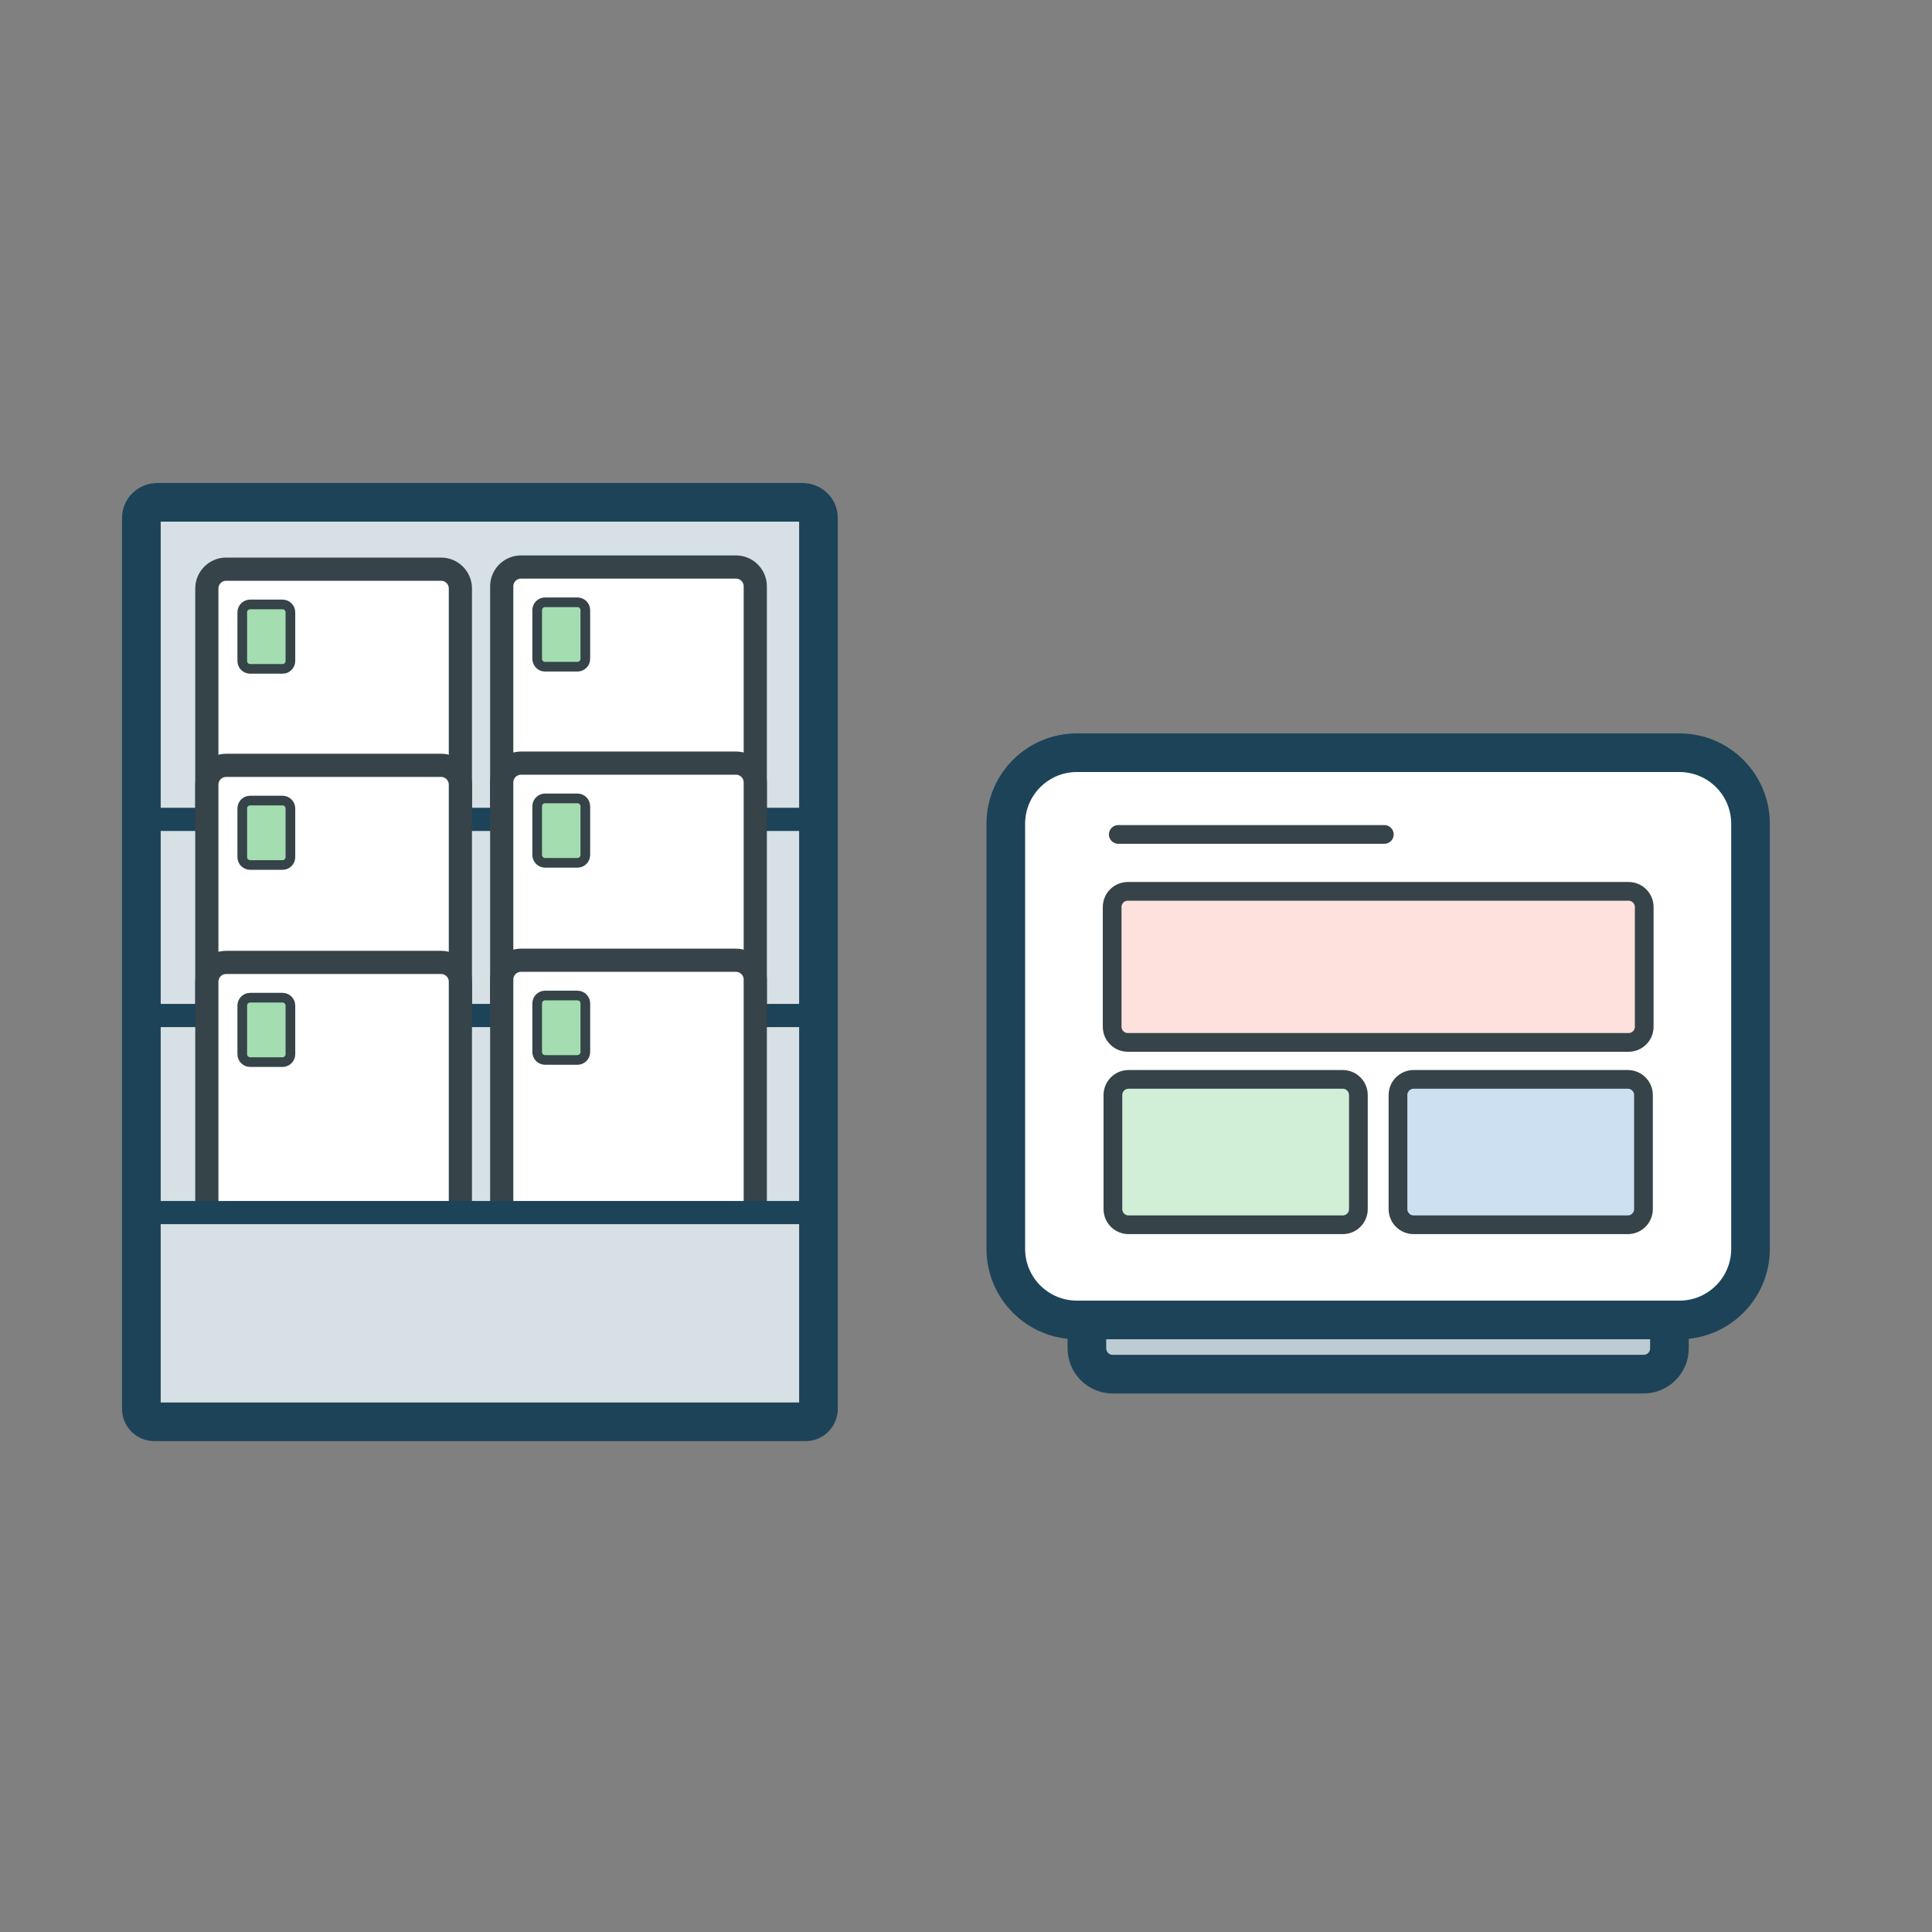
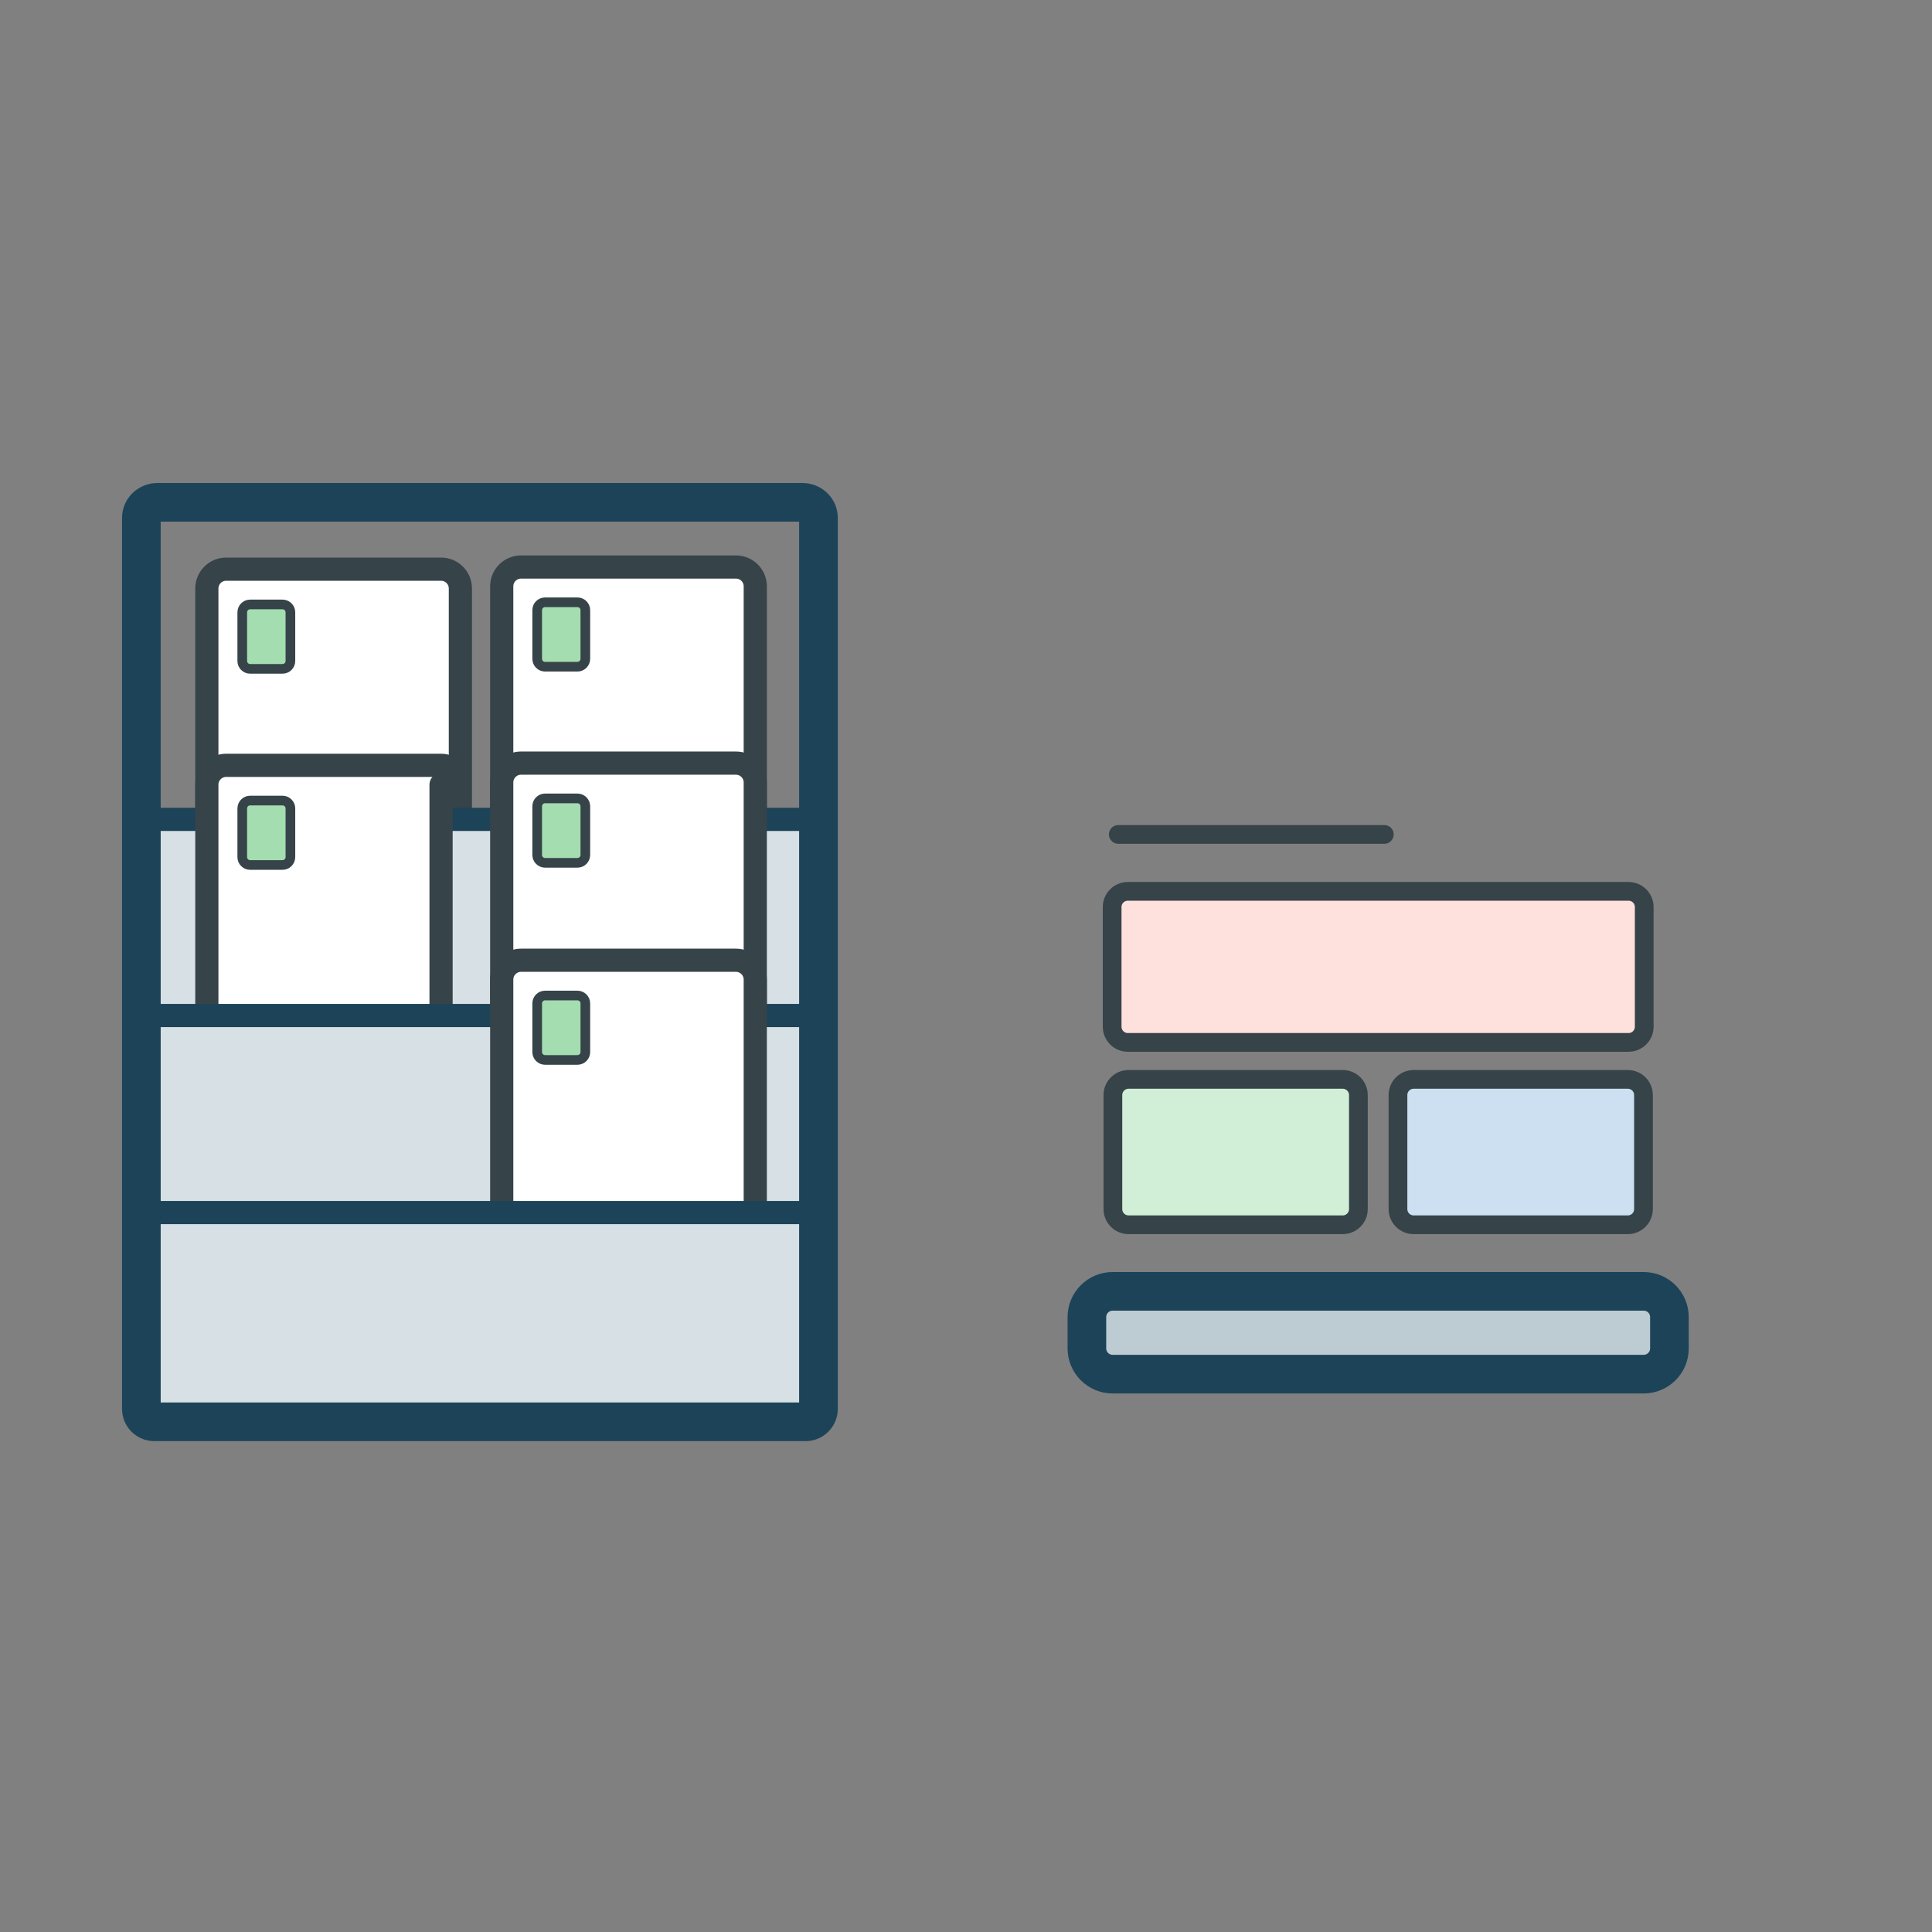
<svg xmlns="http://www.w3.org/2000/svg" width="150" height="150" viewBox="0 0 150 150" fill="none">
  <rect x="0" y="0" width="150" height="150" fill="#808080" stroke="none" />
-   <path d="M61.545 38.614H12.976C11.871 38.614 10.976 39.51 10.976 40.614V65.184H63.545V40.614C63.545 39.51 62.65 38.614 61.545 38.614Z" fill="#D7E0E4" stroke="#1D4359" stroke-width="1.8" stroke-miterlimit="10" stroke-linecap="round" />
  <path d="M34.244 44.19H17.559C16.731 44.19 16.059 44.862 16.059 45.691V71.826C16.059 72.654 16.731 73.326 17.559 73.326H34.244C35.072 73.326 35.744 72.654 35.744 71.826V45.691C35.744 44.862 35.072 44.19 34.244 44.19Z" fill="white" stroke="#364349" stroke-width="1.8" stroke-linecap="round" stroke-linejoin="round" />
  <path d="M21.935 46.929H19.421C19.083 46.929 18.809 47.203 18.809 47.541V51.318C18.809 51.656 19.083 51.93 19.421 51.93H21.935C22.273 51.93 22.547 51.656 22.547 51.318V47.541C22.547 47.203 22.273 46.929 21.935 46.929Z" fill="#A3DDB0" stroke="#364349" stroke-width="0.75" stroke-linecap="round" stroke-linejoin="round" />
  <path d="M57.139 44.023H40.454C39.626 44.023 38.954 44.694 38.954 45.523V71.658C38.954 72.486 39.626 73.158 40.454 73.158H57.139C57.967 73.158 58.639 72.486 58.639 71.658V45.523C58.639 44.694 57.967 44.023 57.139 44.023Z" fill="white" stroke="#364349" stroke-width="1.8" stroke-linecap="round" stroke-linejoin="round" />
  <path d="M44.833 46.761H42.319C41.981 46.761 41.707 47.035 41.707 47.373V51.151C41.707 51.489 41.981 51.763 42.319 51.763H44.833C45.171 51.763 45.445 51.489 45.445 51.151V47.373C45.445 47.035 45.171 46.761 44.833 46.761Z" fill="#A3DDB0" stroke="#364349" stroke-width="0.75" stroke-linecap="round" stroke-linejoin="round" />
  <path d="M63.545 63.614H10.976V83.404H63.545V63.614Z" fill="#D7E0E4" stroke="#1D4359" stroke-width="1.8" stroke-miterlimit="10" stroke-linecap="round" />
-   <path d="M34.244 59.42H17.559C16.731 59.42 16.059 60.092 16.059 60.92V87.055C16.059 87.884 16.731 88.555 17.559 88.555H34.244C35.072 88.555 35.744 87.884 35.744 87.055V60.92C35.744 60.092 35.072 59.42 34.244 59.42Z" fill="white" stroke="#364349" stroke-width="1.8" stroke-linecap="round" stroke-linejoin="round" />
+   <path d="M34.244 59.42H17.559C16.731 59.42 16.059 60.092 16.059 60.92V87.055C16.059 87.884 16.731 88.555 17.559 88.555H34.244V60.92C35.744 60.092 35.072 59.42 34.244 59.42Z" fill="white" stroke="#364349" stroke-width="1.8" stroke-linecap="round" stroke-linejoin="round" />
  <path d="M21.935 62.155H19.421C19.083 62.155 18.809 62.429 18.809 62.767V66.545C18.809 66.883 19.083 67.157 19.421 67.157H21.935C22.273 67.157 22.547 66.883 22.547 66.545V62.767C22.547 62.429 22.273 62.155 21.935 62.155Z" fill="#A3DDB0" stroke="#364349" stroke-width="0.75" stroke-linecap="round" stroke-linejoin="round" />
  <path d="M57.139 59.248H40.454C39.626 59.248 38.954 59.92 38.954 60.749V86.884C38.954 87.712 39.626 88.384 40.454 88.384H57.139C57.967 88.384 58.639 87.712 58.639 86.884V60.749C58.639 59.92 57.967 59.248 57.139 59.248Z" fill="white" stroke="#364349" stroke-width="1.8" stroke-linecap="round" stroke-linejoin="round" />
  <path d="M44.833 61.987H42.319C41.981 61.987 41.707 62.261 41.707 62.599V66.377C41.707 66.715 41.981 66.989 42.319 66.989H44.833C45.171 66.989 45.445 66.715 45.445 66.377V62.599C45.445 62.261 45.171 61.987 44.833 61.987Z" fill="#A3DDB0" stroke="#364349" stroke-width="0.75" stroke-linecap="round" stroke-linejoin="round" />
  <path d="M63.545 78.843H10.976V98.633H63.545V78.843Z" fill="#D7E0E4" stroke="#1D4359" stroke-width="1.8" stroke-miterlimit="10" stroke-linecap="round" />
-   <path d="M34.244 74.721H17.559C16.731 74.721 16.059 75.393 16.059 76.221V102.356C16.059 103.185 16.731 103.857 17.559 103.857H34.244C35.072 103.857 35.744 103.185 35.744 102.356V76.221C35.744 75.393 35.072 74.721 34.244 74.721Z" fill="white" stroke="#364349" stroke-width="1.8" stroke-linecap="round" stroke-linejoin="round" />
-   <path d="M21.935 77.46H19.421C19.083 77.46 18.809 77.734 18.809 78.072V81.849C18.809 82.187 19.083 82.461 19.421 82.461H21.935C22.273 82.461 22.547 82.187 22.547 81.849V78.072C22.547 77.734 22.273 77.46 21.935 77.46Z" fill="#A3DDB0" stroke="#364349" stroke-width="0.75" stroke-linecap="round" stroke-linejoin="round" />
  <path d="M57.139 74.553H40.454C39.626 74.553 38.954 75.224 38.954 76.053V102.188C38.954 103.016 39.626 103.688 40.454 103.688H57.139C57.967 103.688 58.639 103.016 58.639 102.188V76.053C58.639 75.224 57.967 74.553 57.139 74.553Z" fill="white" stroke="#364349" stroke-width="1.8" stroke-linecap="round" stroke-linejoin="round" />
  <path d="M44.833 77.292H42.319C41.981 77.292 41.707 77.566 41.707 77.904V81.681C41.707 82.019 41.981 82.293 42.319 82.293H44.833C45.171 82.293 45.445 82.019 45.445 81.681V77.904C45.445 77.566 45.171 77.292 44.833 77.292Z" fill="#A3DDB0" stroke="#364349" stroke-width="0.75" stroke-linecap="round" stroke-linejoin="round" />
  <path d="M62.545 94.144H11.976C11.423 94.144 10.976 94.592 10.976 95.144V109.514C10.976 110.066 11.423 110.514 11.976 110.514H62.545C63.098 110.514 63.545 110.066 63.545 109.514V95.144C63.545 94.592 63.098 94.144 62.545 94.144Z" fill="#D7E0E4" stroke="#1D4359" stroke-width="1.8" stroke-miterlimit="10" stroke-linecap="round" />
  <path d="M12.225 39H62.297C62.987 39 63.545 39.537 63.545 40.2V109.388C63.545 109.94 63.098 110.388 62.545 110.388H11.976C11.423 110.388 10.976 109.94 10.976 109.388V40.2C10.976 39.537 11.534 39 12.225 39Z" stroke="#1D4359" stroke-width="3" stroke-miterlimit="10" stroke-linecap="round" />
  <path d="M127.614 100.259H86.386C85.282 100.259 84.386 101.154 84.386 102.259V104.688C84.386 105.793 85.282 106.688 86.386 106.688H127.614C128.718 106.688 129.614 105.793 129.614 104.688V102.259C129.614 101.154 128.718 100.259 127.614 100.259Z" fill="#BDCCD2" stroke="#1D4359" stroke-width="3" stroke-linecap="round" stroke-linejoin="round" />
-   <path d="M130.391 58.44H83.609C80.561 58.44 78.09 60.911 78.09 63.959V96.962C78.09 100.01 80.561 102.48 83.609 102.48H130.391C133.439 102.48 135.91 100.01 135.91 96.962V63.959C135.91 60.911 133.439 58.44 130.391 58.44Z" fill="white" stroke="#1D4359" stroke-width="3" stroke-linecap="round" stroke-linejoin="round" />
  <path d="M126.44 69.204H87.564C86.892 69.204 86.347 69.749 86.347 70.421V79.715C86.347 80.387 86.892 80.932 87.564 80.932H126.44C127.112 80.932 127.657 80.387 127.657 79.715V70.421C127.657 69.749 127.112 69.204 126.44 69.204Z" fill="#FEE0DC" stroke="#364349" stroke-width="1.453" stroke-linecap="round" stroke-linejoin="round" />
  <path d="M104.248 83.803H87.622C86.95 83.803 86.405 84.348 86.405 85.02V93.874C86.405 94.546 86.95 95.091 87.622 95.091H104.248C104.92 95.091 105.465 94.546 105.465 93.874V85.02C105.465 84.348 104.92 83.803 104.248 83.803Z" fill="#D1EED7" stroke="#364349" stroke-width="1.453" stroke-linecap="round" stroke-linejoin="round" />
  <path d="M126.382 83.803H109.756C109.084 83.803 108.539 84.348 108.539 85.02V93.874C108.539 94.546 109.084 95.091 109.756 95.091H126.382C127.054 95.091 127.599 94.546 127.599 93.874V85.02C127.599 84.348 127.054 83.803 126.382 83.803Z" fill="#CCE0F2" stroke="#364349" stroke-width="1.453" stroke-linecap="round" stroke-linejoin="round" />
  <path d="M86.823 64.785H107.478" stroke="#364349" stroke-width="1.453" stroke-linecap="round" stroke-linejoin="round" />
</svg>